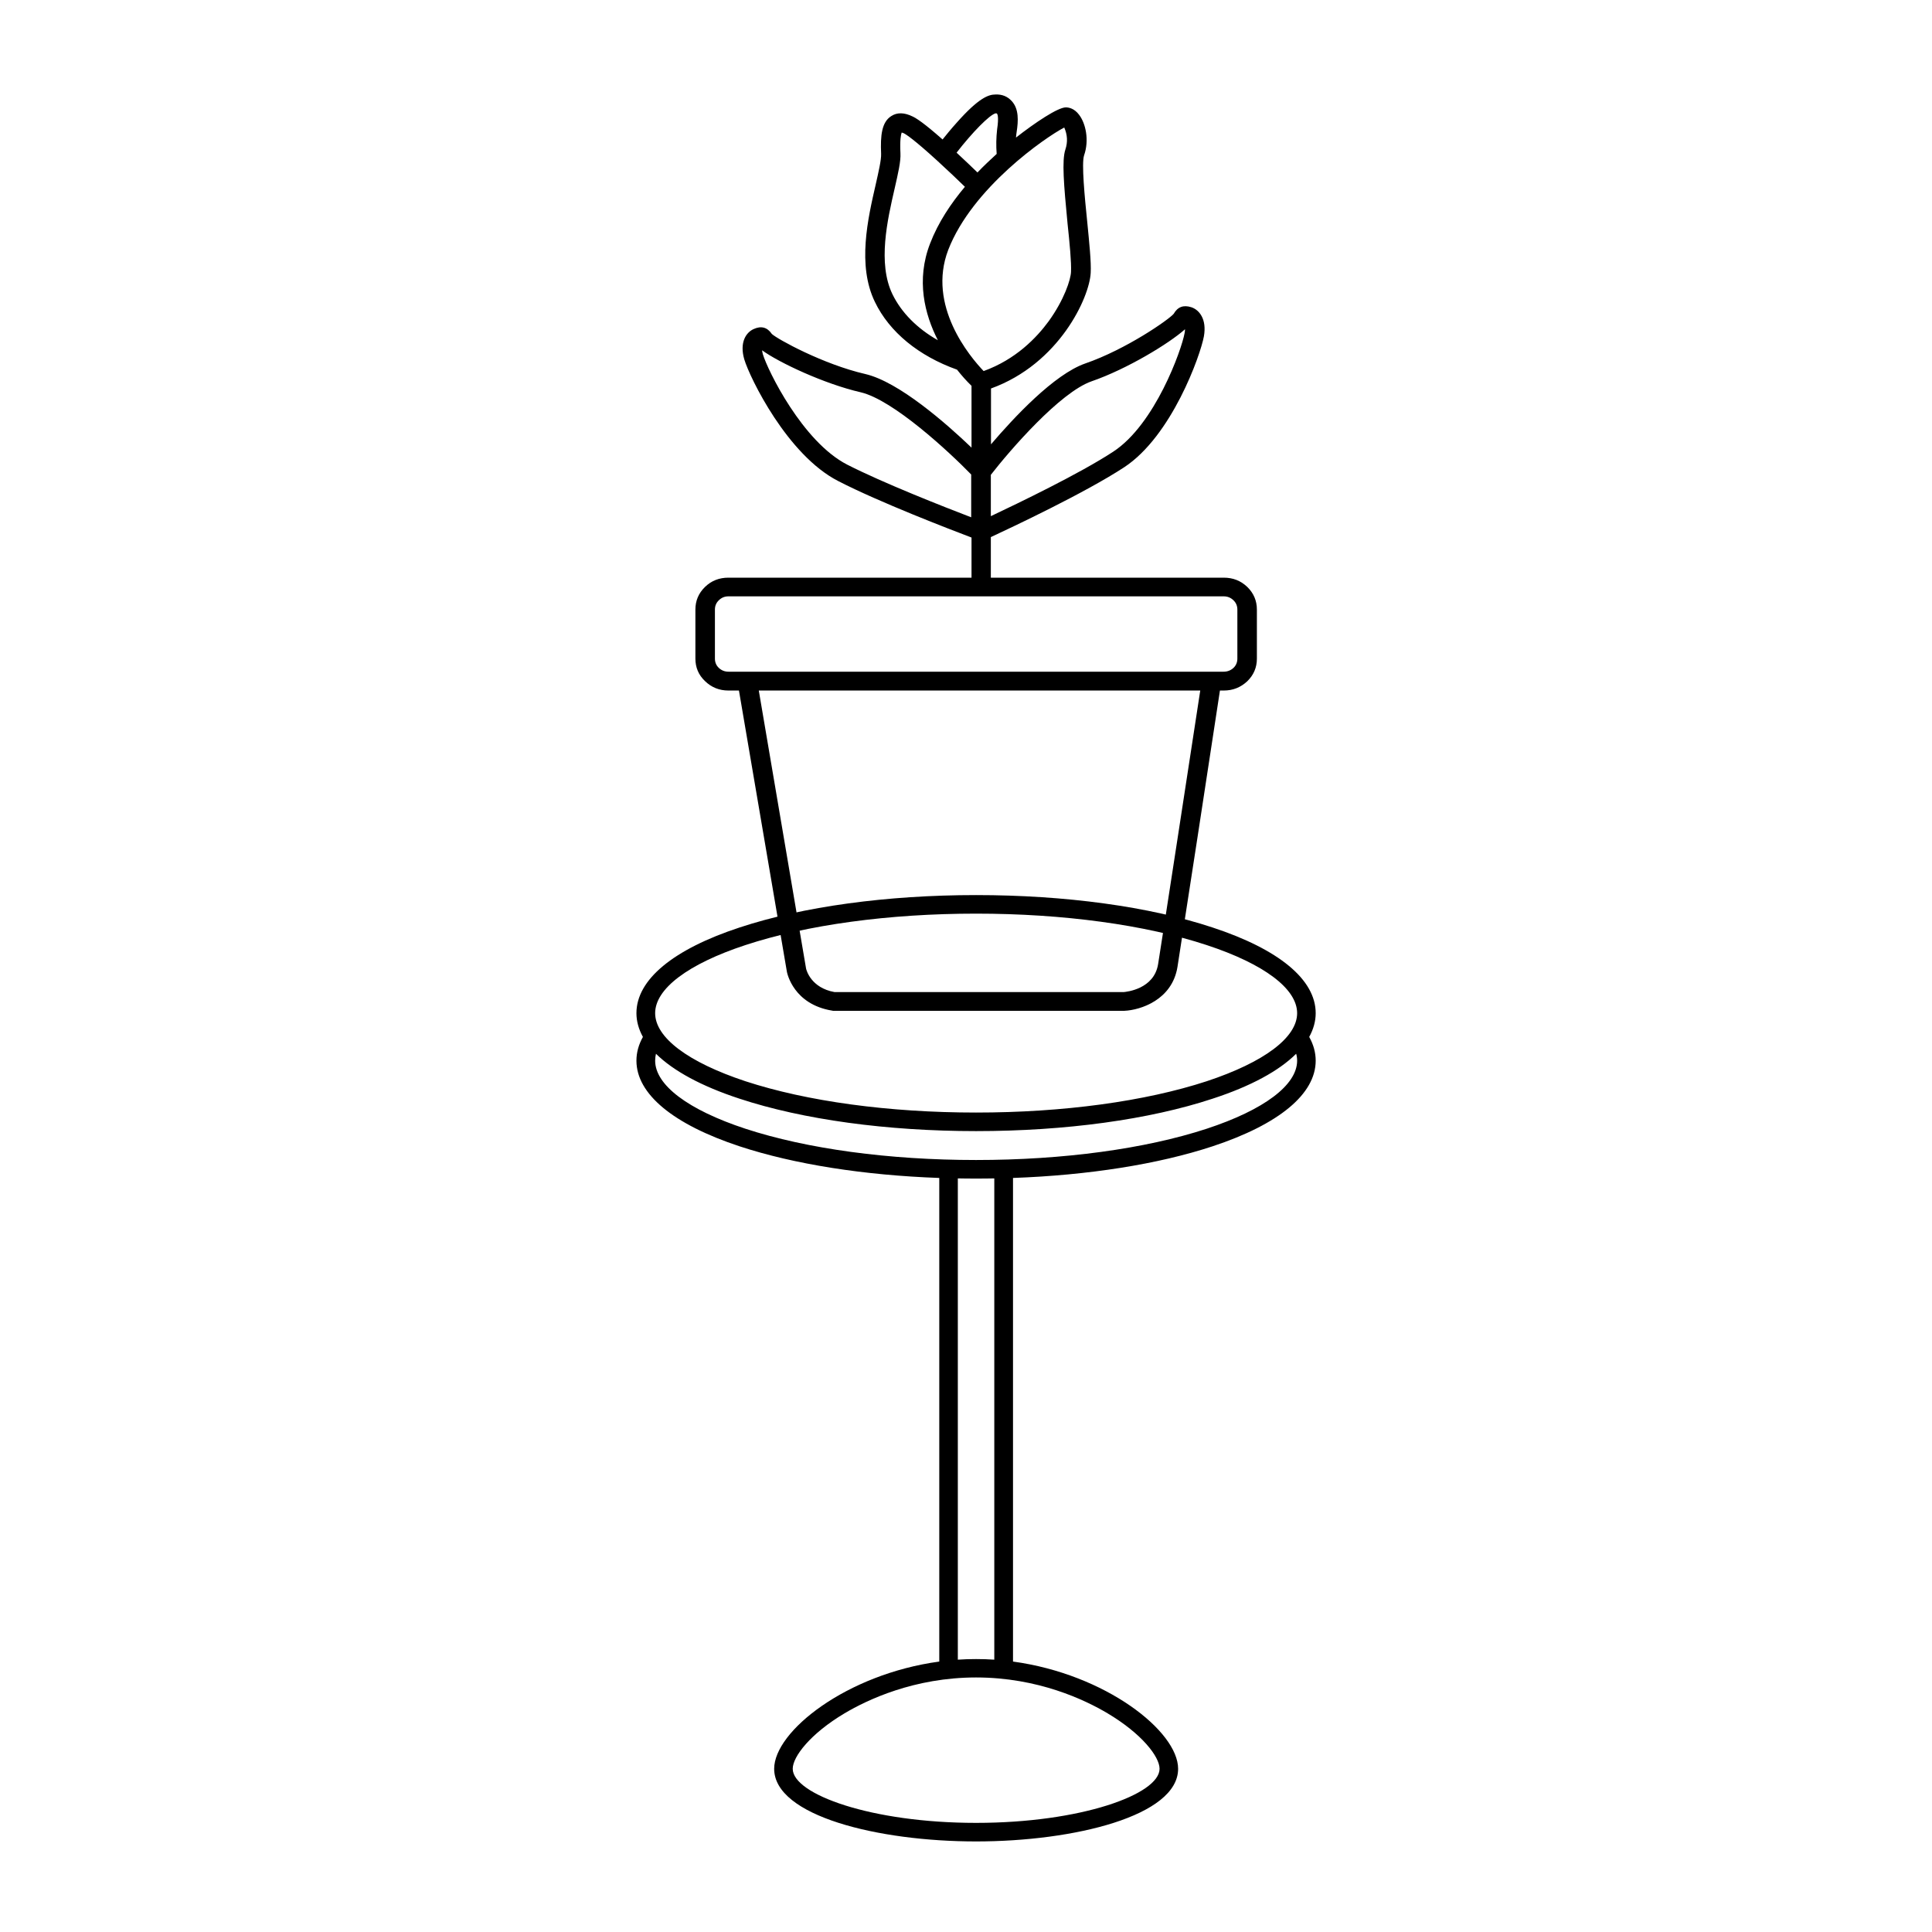
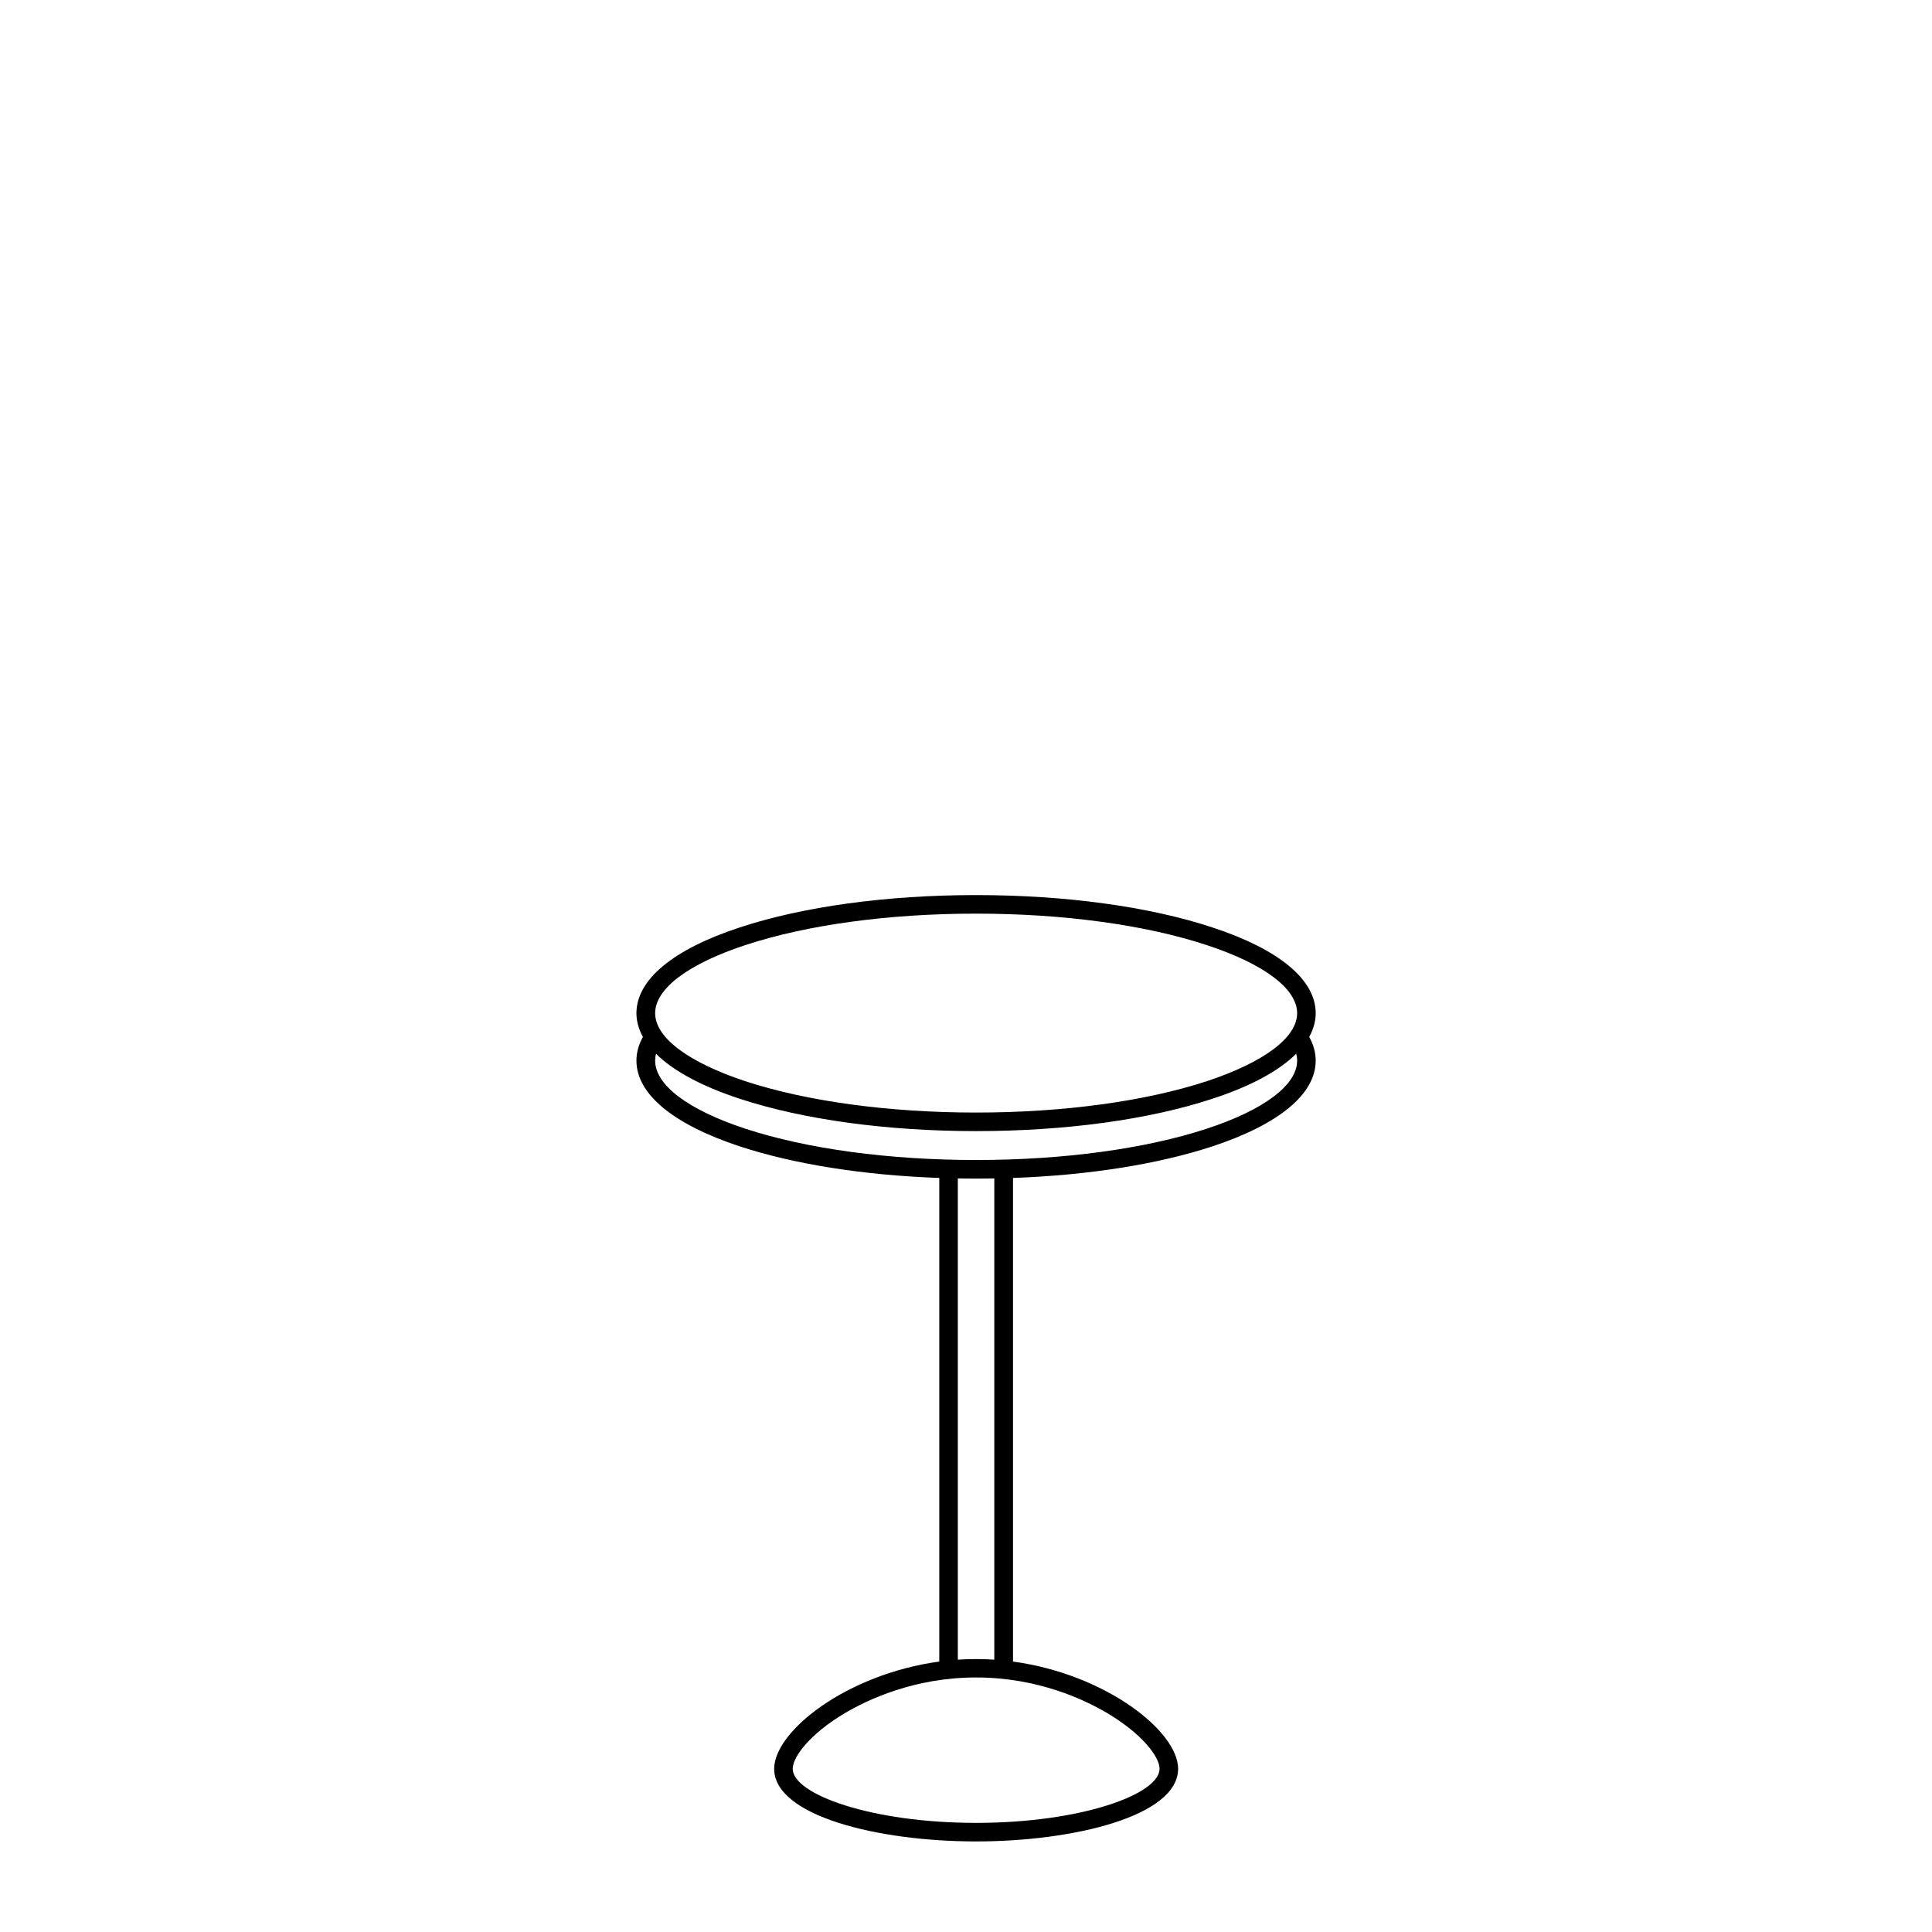
<svg xmlns="http://www.w3.org/2000/svg" width="64" zoomAndPan="magnify" viewBox="0 0 48 48" height="64" preserveAspectRatio="xMidYMid meet" version="1.0">
  <defs>
    <clipPath id="061ab375c5">
      <path d="M 15.801 22.238 L 32.699 22.238 L 32.699 45.75 L 15.801 45.75 Z M 15.801 22.238 " clip-rule="nonzero" />
    </clipPath>
    <clipPath id="afe7c373d0">
      <path d="M 17.27 2.34 L 31.23 2.34 L 31.23 25.113 L 17.27 25.113 Z M 17.27 2.34 " clip-rule="nonzero" />
    </clipPath>
  </defs>
  <g clip-path="url(#061ab375c5)">
    <path fill="#000000" d="M 32.688 25.172 C 32.688 24.34 31.777 23.586 30.125 23.043 C 28.555 22.523 26.469 22.238 24.25 22.238 C 22.035 22.238 19.949 22.523 18.375 23.043 C 16.723 23.586 15.812 24.34 15.812 25.172 C 15.812 25.371 15.867 25.57 15.973 25.762 C 15.867 25.953 15.812 26.148 15.812 26.352 C 15.812 27.18 16.723 27.934 18.375 28.48 C 19.73 28.926 21.465 29.199 23.336 29.266 L 23.336 41.281 C 21.035 41.594 19.234 43.012 19.234 43.945 C 19.234 45.117 21.816 45.75 24.25 45.75 C 26.684 45.75 29.27 45.117 29.27 43.945 C 29.27 43.012 27.469 41.594 25.168 41.281 L 25.168 29.266 C 27.035 29.199 28.773 28.926 30.125 28.48 C 31.777 27.934 32.688 27.18 32.688 26.352 C 32.688 26.148 32.633 25.953 32.527 25.762 C 32.633 25.57 32.688 25.371 32.688 25.172 Z M 27.516 42.566 C 28.363 43.07 28.809 43.641 28.809 43.945 C 28.809 44.578 26.859 45.289 24.25 45.289 C 21.645 45.289 19.695 44.578 19.695 43.945 C 19.695 43.641 20.137 43.07 20.984 42.566 C 21.543 42.234 22.711 41.676 24.25 41.676 C 25.793 41.676 26.957 42.234 27.516 42.566 Z M 23.797 41.234 L 23.797 29.277 C 23.949 29.281 24.102 29.281 24.25 29.281 C 24.402 29.281 24.555 29.281 24.703 29.277 L 24.703 41.234 C 24.555 41.223 24.402 41.219 24.25 41.219 C 24.098 41.219 23.949 41.223 23.797 41.234 Z M 29.98 28.043 C 28.453 28.543 26.418 28.82 24.25 28.82 C 22.082 28.82 20.047 28.543 18.52 28.043 C 17.094 27.574 16.277 26.957 16.277 26.352 C 16.277 26.293 16.285 26.238 16.297 26.18 C 16.727 26.605 17.43 26.988 18.375 27.297 C 19.949 27.816 22.035 28.102 24.25 28.102 C 26.469 28.102 28.555 27.816 30.125 27.297 C 31.074 26.988 31.777 26.605 32.203 26.18 C 32.219 26.238 32.227 26.293 32.227 26.352 C 32.227 26.957 31.406 27.574 29.98 28.043 Z M 29.98 26.863 C 28.453 27.363 26.418 27.641 24.25 27.641 C 22.082 27.641 20.047 27.363 18.52 26.863 C 17.094 26.391 16.277 25.777 16.277 25.172 C 16.277 24.566 17.094 23.949 18.52 23.48 C 20.047 22.977 22.082 22.699 24.25 22.699 C 26.418 22.699 28.453 22.977 29.98 23.48 C 31.406 23.949 32.227 24.566 32.227 25.172 C 32.227 25.777 31.406 26.391 29.98 26.863 Z M 29.98 26.863 " fill-opacity="1" fill-rule="nonzero" />
  </g>
  <g clip-path="url(#afe7c373d0)">
-     <path fill="#000000" d="M 30.402 14.352 L 24.617 14.352 L 24.617 13.344 C 25.137 13.102 26.957 12.246 27.93 11.609 C 29.113 10.832 29.824 8.828 29.91 8.359 C 29.988 7.922 29.789 7.695 29.598 7.633 C 29.402 7.57 29.258 7.625 29.16 7.797 C 29.039 7.941 27.98 8.68 26.961 9.031 C 26.188 9.301 25.188 10.375 24.621 11.039 L 24.621 9.652 C 26.316 9.039 27.07 7.387 27.098 6.777 C 27.113 6.512 27.062 6.023 27.012 5.512 C 26.949 4.898 26.867 4.055 26.934 3.859 C 27.066 3.48 26.973 3.066 26.812 2.855 C 26.691 2.691 26.551 2.668 26.48 2.668 C 26.281 2.668 25.711 3.051 25.242 3.418 C 25.246 3.371 25.25 3.328 25.258 3.281 C 25.301 3 25.316 2.707 25.137 2.512 C 25.031 2.395 24.895 2.34 24.73 2.348 C 24.562 2.348 24.316 2.43 23.77 3.047 C 23.633 3.199 23.508 3.352 23.418 3.465 C 22.949 3.051 22.77 2.941 22.676 2.895 C 22.469 2.793 22.289 2.789 22.145 2.883 C 21.906 3.031 21.871 3.367 21.891 3.82 C 21.898 3.969 21.828 4.266 21.758 4.578 C 21.562 5.43 21.293 6.59 21.738 7.504 C 22.098 8.25 22.824 8.844 23.777 9.184 C 23.887 9.324 24.008 9.461 24.137 9.586 L 24.137 11.121 C 23.516 10.527 22.336 9.488 21.5 9.293 C 20.449 9.051 19.316 8.426 19.176 8.297 C 19.062 8.129 18.91 8.09 18.723 8.176 C 18.539 8.258 18.367 8.504 18.492 8.93 C 18.629 9.387 19.562 11.309 20.828 11.953 C 21.844 12.477 23.602 13.152 24.137 13.355 L 24.137 14.352 L 18.098 14.352 C 17.871 14.352 17.676 14.426 17.516 14.582 C 17.355 14.738 17.277 14.926 17.277 15.145 L 17.277 16.363 C 17.277 16.582 17.355 16.77 17.516 16.922 C 17.676 17.078 17.871 17.156 18.098 17.156 L 18.359 17.156 L 19.551 24.148 C 19.559 24.184 19.715 24.953 20.676 25.109 L 20.695 25.113 L 27.938 25.113 C 28.336 25.094 29.121 24.844 29.254 24.023 C 29.34 23.488 30.145 18.25 30.309 17.156 L 30.402 17.156 C 30.633 17.156 30.824 17.078 30.988 16.926 C 31.148 16.77 31.227 16.582 31.227 16.363 L 31.227 15.145 C 31.227 14.926 31.148 14.738 30.988 14.582 C 30.824 14.426 30.633 14.352 30.402 14.352 Z M 27.121 9.473 C 27.996 9.172 29.051 8.531 29.441 8.18 C 29.441 8.215 29.438 8.246 29.43 8.281 C 29.355 8.691 28.699 10.543 27.656 11.223 C 26.828 11.766 25.301 12.5 24.617 12.824 L 24.617 11.797 C 25.09 11.188 26.336 9.746 27.121 9.473 Z M 24.734 2.816 C 24.746 2.816 24.758 2.816 24.766 2.82 C 24.781 2.832 24.82 2.898 24.773 3.215 C 24.75 3.418 24.746 3.621 24.762 3.824 C 24.609 3.965 24.445 4.117 24.285 4.285 C 24.156 4.16 23.969 3.98 23.766 3.793 C 24.16 3.285 24.586 2.852 24.734 2.816 Z M 22.172 7.309 C 21.801 6.539 22.047 5.465 22.227 4.684 C 22.312 4.309 22.383 4.012 22.371 3.805 C 22.355 3.477 22.383 3.344 22.402 3.293 C 22.422 3.297 22.438 3.305 22.457 3.312 C 22.512 3.34 22.703 3.461 23.281 3.988 C 23.551 4.234 23.812 4.484 23.973 4.641 C 23.625 5.055 23.309 5.527 23.109 6.047 C 22.754 6.961 22.973 7.809 23.301 8.453 C 22.785 8.16 22.395 7.766 22.172 7.309 Z M 23.559 6.207 C 24.16 4.66 25.977 3.41 26.441 3.168 C 26.52 3.348 26.531 3.527 26.469 3.715 C 26.379 3.984 26.43 4.59 26.523 5.555 C 26.574 6.031 26.621 6.523 26.609 6.754 C 26.602 6.945 26.441 7.445 26.055 7.98 C 25.754 8.391 25.238 8.93 24.438 9.219 C 24.098 8.863 23.027 7.594 23.559 6.207 Z M 21.047 11.543 C 19.938 10.973 19.074 9.203 18.953 8.801 C 18.945 8.77 18.938 8.738 18.934 8.703 C 19.359 9.012 20.484 9.539 21.383 9.746 C 22.191 9.934 23.586 11.23 24.129 11.789 L 24.129 12.852 C 23.465 12.598 21.941 12 21.047 11.543 Z M 28.773 23.953 C 28.672 24.578 27.984 24.641 27.918 24.648 L 20.734 24.648 C 20.148 24.543 20.035 24.102 20.027 24.066 L 18.852 17.156 L 29.82 17.156 C 29.633 18.379 28.859 23.426 28.773 23.953 Z M 30.742 16.363 C 30.742 16.453 30.711 16.531 30.645 16.594 C 30.578 16.656 30.496 16.688 30.402 16.688 L 18.098 16.688 C 18.004 16.688 17.926 16.656 17.859 16.594 C 17.793 16.531 17.762 16.453 17.762 16.363 L 17.762 15.145 C 17.762 15.055 17.793 14.977 17.859 14.914 C 17.926 14.848 18.004 14.816 18.098 14.816 L 30.402 14.816 C 30.496 14.816 30.578 14.848 30.645 14.914 C 30.711 14.977 30.742 15.055 30.742 15.145 Z M 30.742 16.363 " fill-opacity="1" fill-rule="nonzero" />
-   </g>
+     </g>
</svg>